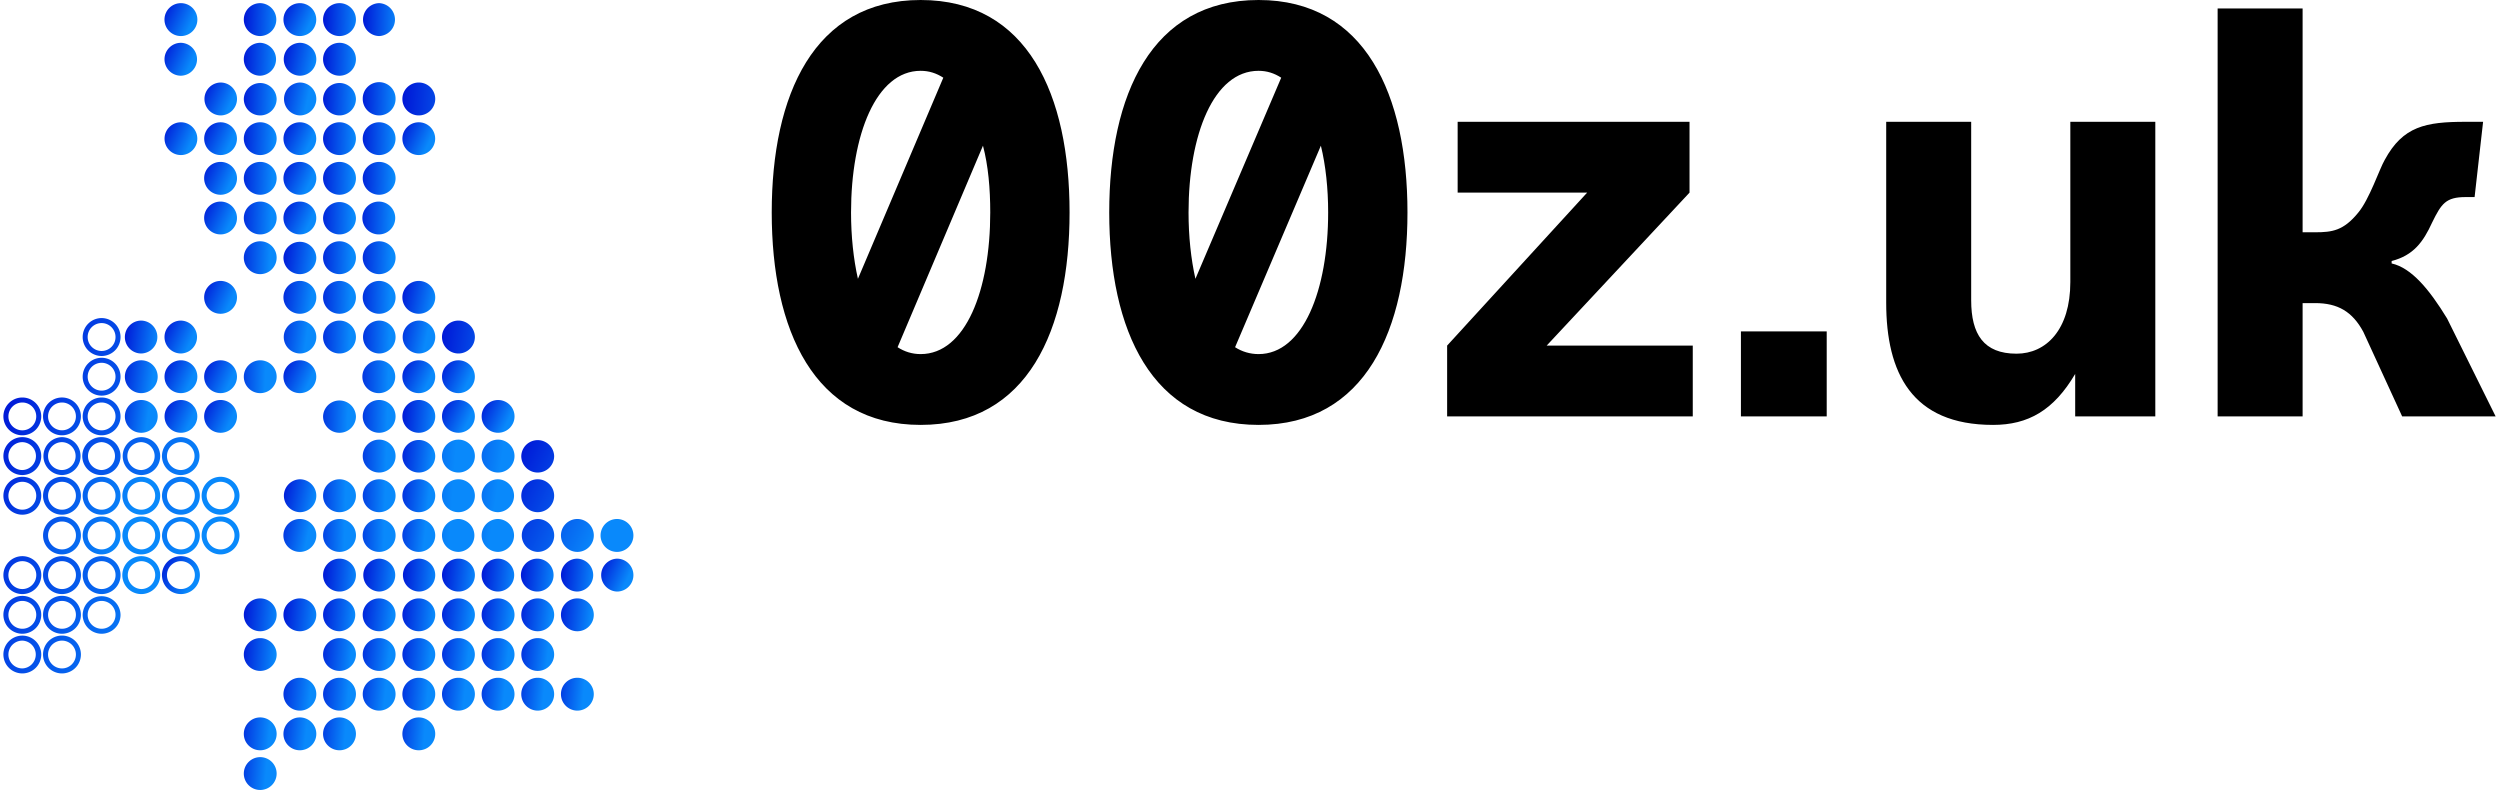
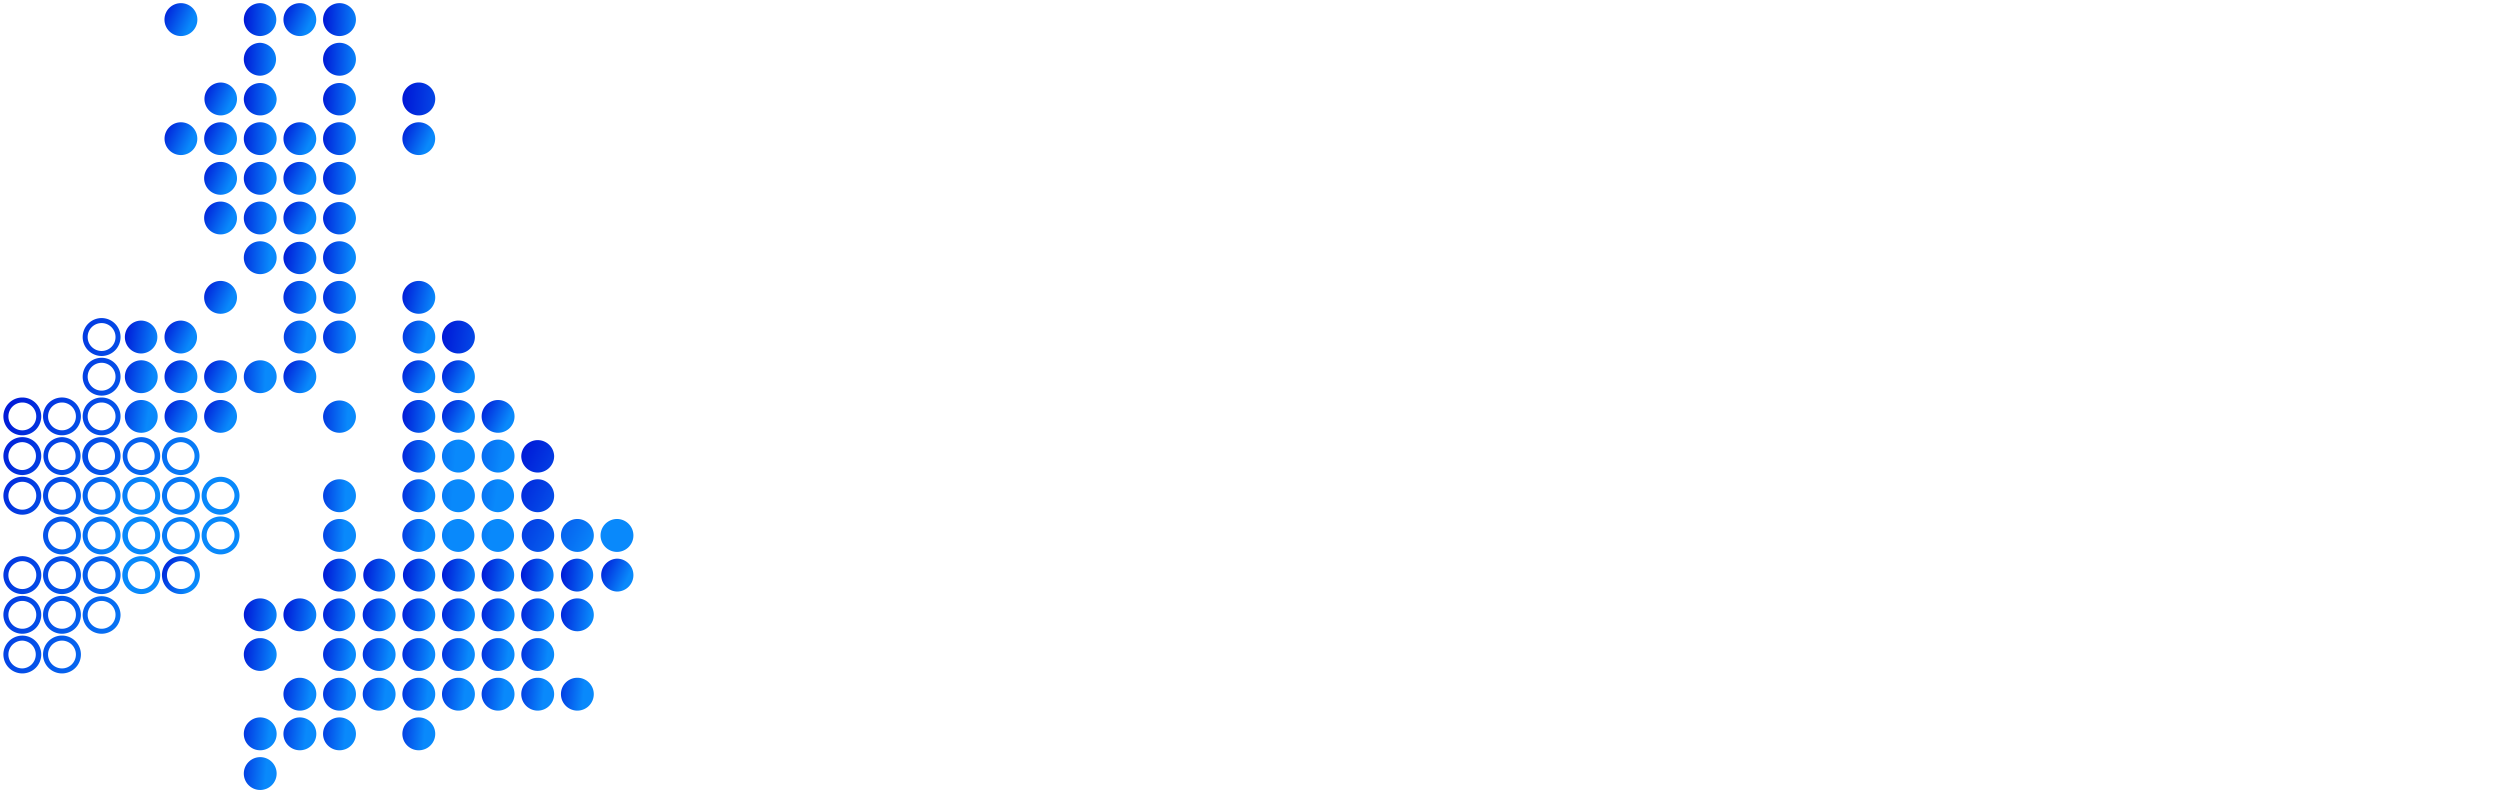
<svg xmlns="http://www.w3.org/2000/svg" data-v-423bf9ae="" viewBox="0 0 353 112" class="iconLeftSlogan">
  <g data-v-423bf9ae="" id="fa21285b-bcb3-4333-802d-8407a2a64aba" fill="#000000" transform="matrix(5.714,0,0,5.714,106.168,-1.2)">
-     <path d="M0.49 5.46C0.49 8.36 1.53 10.71 4.17 10.71C6.82 10.71 7.85 8.36 7.85 5.46C7.85 2.56 6.82 0.21 4.17 0.21C1.53 0.21 0.49 2.56 0.49 5.46ZM5.89 5.46C5.89 7.38 5.28 8.96 4.17 8.96C3.96 8.96 3.77 8.90 3.60 8.79L5.71 3.81C5.84 4.30 5.89 4.87 5.89 5.46ZM2.45 5.46C2.45 3.54 3.07 1.96 4.17 1.96C4.38 1.96 4.56 2.02 4.73 2.13L2.62 7.10C2.51 6.61 2.45 6.05 2.45 5.46ZM8.83 5.46C8.83 8.36 9.87 10.71 12.52 10.71C15.16 10.71 16.20 8.36 16.20 5.46C16.20 2.56 15.16 0.21 12.52 0.21C9.87 0.21 8.83 2.56 8.83 5.46ZM14.24 5.46C14.24 7.38 13.62 8.96 12.52 8.96C12.31 8.96 12.11 8.90 11.94 8.79L14.06 3.81C14.18 4.30 14.24 4.87 14.24 5.46ZM10.79 5.46C10.79 3.54 11.41 1.96 12.52 1.96C12.73 1.96 12.91 2.02 13.08 2.13L10.96 7.10C10.85 6.61 10.79 6.05 10.79 5.46ZM23.25 10.50L23.25 8.75L19.64 8.75L23.17 4.97L23.17 3.22L17.44 3.22L17.44 4.97L20.64 4.97L17.18 8.75L17.18 10.50ZM26.56 10.50L26.56 8.40L24.44 8.40L24.44 10.50ZM32.58 3.22L32.58 7.18C32.58 8.36 31.98 8.95 31.25 8.95C30.44 8.95 30.13 8.47 30.13 7.63L30.13 3.22L28.03 3.22L28.03 7.69C28.03 9.42 28.66 10.71 30.67 10.71C31.54 10.71 32.17 10.35 32.70 9.45L32.70 10.50L34.68 10.50L34.68 3.22ZM36.22 10.50L38.32 10.50L38.32 7.70L38.63 7.70C39.19 7.70 39.55 7.91 39.82 8.41L40.78 10.50L43.09 10.50L41.89 8.08C41.45 7.36 41.01 6.83 40.52 6.72L40.52 6.66C41.06 6.52 41.30 6.19 41.52 5.71C41.75 5.24 41.86 5.08 42.35 5.08L42.57 5.08L42.78 3.22L42.35 3.22C41.36 3.22 40.80 3.33 40.35 4.16C40.22 4.38 39.97 5.14 39.69 5.47C39.33 5.91 39.05 5.95 38.63 5.95L38.32 5.95L38.32 0.42L36.22 0.42Z" />
-   </g>
+     </g>
  <defs data-v-423bf9ae="">
    <linearGradient data-v-423bf9ae="" gradientTransform="rotate(25)" id="3eddf787-b7b9-4e14-bbee-daa3b3b1ffa8" x1="0%" y1="0%" x2="100%" y2="0%">
      <stop data-v-423bf9ae="" offset="0%" style="stop-color: rgb(0, 21, 214); stop-opacity: 1;" />
      <stop data-v-423bf9ae="" offset="100%" style="stop-color: rgb(9, 137, 251); stop-opacity: 1;" />
    </linearGradient>
  </defs>
  <g data-v-423bf9ae="" id="5ddc4a16-0ebd-46b2-b7b1-85e813ced2e0" transform="matrix(1.111,0,0,1.111,-10.591,0.444)" stroke="none" fill="url(#3eddf787-b7b9-4e14-bbee-daa3b3b1ffa8)">
    <path d="M87.952 69.744a2.092 2.092 0 0 1 0-4.184 2.09 2.09 0 0 1 2.083 2.086 2.09 2.09 0 0 1-2.083 2.098zM82.911 69.744a2.09 2.09 0 0 1-2.085-2.098c0-1.146.931-2.086 2.085-2.086a2.091 2.091 0 0 1 0 4.184zM77.875 59.658a2.09 2.09 0 0 1-2.092-2.096 2.09 2.09 0 0 1 4.178 0 2.089 2.089 0 0 1-2.086 2.096zM77.875 64.697c-1.156 0-2.092-.934-2.092-2.088s.936-2.096 2.092-2.096c1.15 0 2.086.94 2.086 2.096a2.087 2.087 0 0 1-2.086 2.088zM77.875 69.744a2.093 2.093 0 0 1 0-4.184 2.091 2.091 0 0 1 0 4.184z" />
    <ellipse cx="72.836" cy="52.521" rx="2.092" ry="2.083" />
    <path d="M72.836 59.658a2.092 2.092 0 0 1 0-4.184c1.152 0 2.087.936 2.087 2.088a2.088 2.088 0 0 1-2.087 2.096zM72.836 64.697c-1.154 0-2.092-.934-2.092-2.088s.938-2.096 2.092-2.096a2.093 2.093 0 0 1 0 4.184zM72.836 69.744a2.096 2.096 0 0 1-2.092-2.098c0-1.146.938-2.086 2.092-2.086a2.093 2.093 0 0 1 0 4.184zM67.797 44.527a2.09 2.09 0 0 1-2.09-2.087c0-1.156.938-2.096 2.09-2.096 1.153 0 2.09.94 2.09 2.096a2.09 2.09 0 0 1-2.09 2.087z" />
    <circle cx="67.797" cy="47.478" r="2.088" />
    <ellipse cx="67.797" cy="52.521" rx="2.09" ry="2.083" />
    <path d="M67.797 59.658a2.092 2.092 0 0 1 0-4.184 2.09 2.09 0 0 1 2.09 2.088 2.09 2.09 0 0 1-2.09 2.096zM67.797 64.697c-1.152 0-2.09-.934-2.09-2.088s.938-2.096 2.09-2.096c1.153 0 2.09.94 2.09 2.096a2.089 2.089 0 0 1-2.09 2.088zM67.797 69.744a2.095 2.095 0 0 1-2.09-2.098c0-1.146.938-2.086 2.09-2.086a2.093 2.093 0 0 1 0 4.184zM62.757 14.271a2.093 2.093 0 0 1-2.084-2.096 2.087 2.087 0 1 1 4.175 0 2.098 2.098 0 0 1-2.091 2.096z" />
    <circle cx="62.757" cy="17.224" r="2.084" />
    <path d="M62.757 39.479a2.081 2.081 0 0 1-2.084-2.085 2.09 2.09 0 0 1 2.084-2.09c1.152 0 2.091.937 2.091 2.09a2.086 2.086 0 0 1-2.091 2.085zM62.757 44.527a2.092 2.092 0 0 1 0-4.183 2.09 2.09 0 1 1 0 4.183z" />
    <circle cx="62.757" cy="47.478" r="2.088" />
    <path d="M62.757 54.604a2.08 2.08 0 0 1-2.084-2.08 2.086 2.086 0 0 1 4.175 0c0 1.153-.939 2.08-2.091 2.08zM62.757 59.658a2.088 2.088 0 0 1-2.084-2.096 2.088 2.088 0 0 1 4.175 0 2.092 2.092 0 0 1-2.091 2.096zM62.757 64.697c-1.149 0-2.084-.934-2.084-2.088s.935-2.096 2.084-2.096c1.152 0 2.091.94 2.091 2.096a2.09 2.09 0 0 1-2.091 2.088zM62.757 69.744a2.092 2.092 0 0 1 0-4.184c1.152 0 2.091.94 2.091 2.086a2.096 2.096 0 0 1-2.091 2.098z" />
    <g>
-       <path d="M57.718 4.183a2.092 2.092 0 0 1 0-4.183 2.093 2.093 0 0 1 0 4.183zM57.718 14.271a2.093 2.093 0 0 1-2.084-2.096 2.087 2.087 0 1 1 4.173 0 2.095 2.095 0 0 1-2.089 2.096zM57.718 19.308a2.087 2.087 0 0 1-2.084-2.087c0-1.153.935-2.082 2.084-2.082a2.083 2.083 0 1 1 0 4.169zM57.718 24.355a2.093 2.093 0 0 1-2.084-2.095 2.08 2.08 0 0 1 2.084-2.081c1.154 0 2.089.926 2.089 2.081a2.094 2.094 0 0 1-2.089 2.095zM57.718 29.394a2.087 2.087 0 1 1 .005-4.173 2.087 2.087 0 0 1-.005 4.173zM57.718 34.442a2.093 2.093 0 0 1-2.084-2.098c0-1.146.935-2.079 2.084-2.079 1.154 0 2.089.934 2.089 2.079a2.094 2.094 0 0 1-2.089 2.098zM57.718 39.479a2.081 2.081 0 0 1-2.084-2.085 2.09 2.09 0 0 1 2.084-2.09 2.09 2.09 0 0 1 2.089 2.09 2.083 2.083 0 0 1-2.089 2.085zM57.718 44.527a2.092 2.092 0 0 1 0-4.183c1.154 0 2.089.94 2.089 2.096a2.088 2.088 0 0 1-2.089 2.087zM57.718 49.566a2.087 2.087 0 1 1 .005-4.173 2.087 2.087 0 0 1-.005 4.173zM57.718 54.604a2.08 2.08 0 0 1-2.084-2.08 2.086 2.086 0 0 1 4.173 0c0 1.153-.935 2.08-2.089 2.08zM57.718 59.658a2.088 2.088 0 0 1-2.084-2.096c0-1.152.935-2.088 2.084-2.088a2.09 2.09 0 0 1 2.089 2.088 2.089 2.089 0 0 1-2.089 2.096zM57.718 64.697c-1.149 0-2.084-.934-2.084-2.088s.935-2.096 2.084-2.096c1.154 0 2.089.94 2.089 2.096a2.087 2.087 0 0 1-2.089 2.088zM57.718 69.744a2.092 2.092 0 0 1 0-4.184 2.091 2.091 0 0 1 0 4.184z" />
-     </g>
+       </g>
    <g>
      <path d="M52.684 4.183a2.09 2.09 0 1 1 0-4.183c1.149 0 2.086.934 2.086 2.09a2.093 2.093 0 0 1-2.086 2.093zM52.684 9.224a2.09 2.09 0 1 1 0-4.183c1.149 0 2.086.941 2.086 2.093 0 1.156-.937 2.09-2.086 2.09zM52.684 14.271a2.097 2.097 0 0 1-2.092-2.096 2.09 2.09 0 0 1 4.178 0 2.095 2.095 0 0 1-2.086 2.096zM52.684 19.308a2.09 2.09 0 0 1-2.092-2.087c0-1.153.938-2.082 2.092-2.082a2.084 2.084 0 1 1 0 4.169zM52.684 24.355a2.096 2.096 0 0 1-2.092-2.095c0-1.155.938-2.081 2.092-2.081 1.149 0 2.086.926 2.086 2.081a2.094 2.094 0 0 1-2.086 2.095zM52.684 29.394a2.09 2.09 0 0 1-2.092-2.088 2.09 2.09 0 0 1 4.178 0 2.088 2.088 0 0 1-2.086 2.088zM52.684 34.442a2.097 2.097 0 0 1-2.092-2.098c0-1.146.938-2.079 2.092-2.079 1.149 0 2.086.934 2.086 2.079a2.095 2.095 0 0 1-2.086 2.098zM52.684 39.479a2.085 2.085 0 0 1-2.092-2.085c0-1.153.938-2.09 2.092-2.09a2.09 2.09 0 0 1 2.086 2.09 2.083 2.083 0 0 1-2.086 2.085zM52.684 44.527a2.09 2.09 0 0 1-2.092-2.087c0-1.156.938-2.096 2.092-2.096 1.149 0 2.086.94 2.086 2.096a2.088 2.088 0 0 1-2.086 2.087zM52.684 54.604a2.084 2.084 0 0 1-2.092-2.08 2.09 2.09 0 0 1 4.178 0c0 1.153-.937 2.08-2.086 2.08zM52.684 64.697c-1.154 0-2.092-.934-2.092-2.088s.938-2.096 2.092-2.096c1.149 0 2.086.94 2.086 2.096a2.088 2.088 0 0 1-2.086 2.088zM52.684 69.744a2.096 2.096 0 0 1-2.092-2.098c0-1.146.938-2.086 2.092-2.086a2.092 2.092 0 0 1 0 4.184z" />
    </g>
    <g>
      <ellipse cx="47.642" cy="2.092" rx="2.085" ry="2.092" />
-       <path d="M47.642 9.224a2.092 2.092 0 0 1 0-4.183c1.152 0 2.092.941 2.092 2.093 0 1.156-.94 2.09-2.092 2.09zM47.642 14.271a2.093 2.093 0 0 1 0-4.183c1.152 0 2.092.934 2.092 2.087 0 1.154-.94 2.096-2.092 2.096z" />
      <circle cx="47.642" cy="17.224" r="2.084" />
      <path d="M47.642 24.355a2.092 2.092 0 0 1-2.085-2.095 2.08 2.08 0 0 1 2.085-2.081c1.152 0 2.092.926 2.092 2.081 0 1.154-.94 2.095-2.092 2.095z" />
      <circle cx="47.642" cy="27.306" r="2.088" />
      <path d="M47.642 34.442a2.093 2.093 0 0 1-2.085-2.098 2.09 2.09 0 0 1 4.177 0c0 1.157-.94 2.098-2.092 2.098zM47.642 39.479a2.089 2.089 0 1 1 2.092-2.085c0 1.158-.94 2.085-2.092 2.085zM47.642 44.527a2.092 2.092 0 0 1 0-4.183 2.091 2.091 0 1 1 0 4.183z" />
      <circle cx="47.642" cy="47.478" r="2.088" />
-       <path d="M47.642 64.697a2.093 2.093 0 0 1 0-4.184 2.091 2.091 0 1 1 0 4.184zM47.642 69.744a2.092 2.092 0 0 1 0-4.184c1.152 0 2.092.94 2.092 2.086 0 1.159-.94 2.098-2.092 2.098z" />
    </g>
    <g>
      <path d="M87.952 74.784a2.093 2.093 0 0 1 0-4.183 2.09 2.09 0 0 1 2.083 2.092 2.087 2.087 0 0 1-2.083 2.091z" />
    </g>
    <g>
      <path d="M82.911 74.784a2.087 2.087 0 0 1-2.085-2.091 2.09 2.09 0 0 1 2.085-2.092 2.093 2.093 0 0 1 0 4.183zM82.911 79.828a2.086 2.086 0 0 1-2.085-2.094 2.08 2.08 0 0 1 2.085-2.082 2.088 2.088 0 0 1 0 4.176zM82.911 89.916a2.091 2.091 0 0 1-2.085-2.098c0-1.152.931-2.078 2.085-2.078a2.08 2.08 0 0 1 2.087 2.078 2.094 2.094 0 0 1-2.087 2.098z" />
    </g>
    <g>
      <path d="M77.875 74.784a2.092 2.092 0 1 1 0-4.183 2.093 2.093 0 0 1 0 4.183zM77.875 79.828a2.09 2.09 0 0 1-2.092-2.094c0-1.152.936-2.082 2.092-2.082a2.088 2.088 0 0 1 0 4.176zM77.875 84.869a2.084 2.084 0 1 1 0-4.17c1.15 0 2.086.928 2.086 2.083a2.087 2.087 0 0 1-2.086 2.087zM77.875 89.916a2.096 2.096 0 0 1-2.092-2.098c0-1.152.936-2.078 2.092-2.078a2.08 2.08 0 0 1 2.086 2.078 2.094 2.094 0 0 1-2.086 2.098z" />
    </g>
    <g>
      <path d="M72.836 74.784a2.093 2.093 0 0 1-2.092-2.091c0-1.15.938-2.092 2.092-2.092a2.092 2.092 0 0 1 0 4.183zM72.836 79.828a2.092 2.092 0 0 1-2.092-2.094c0-1.152.938-2.082 2.092-2.082a2.088 2.088 0 0 1 0 4.176zM72.836 84.869a2.09 2.09 0 0 1-2.092-2.087c0-1.155.938-2.083 2.092-2.083 1.152 0 2.087.928 2.087 2.083a2.087 2.087 0 0 1-2.087 2.087zM72.836 89.916a2.097 2.097 0 0 1-2.092-2.098c0-1.152.938-2.078 2.092-2.078a2.08 2.08 0 0 1 2.087 2.078 2.094 2.094 0 0 1-2.087 2.098z" />
    </g>
    <g>
      <path d="M67.797 74.784a2.092 2.092 0 0 1-2.09-2.091c0-1.15.938-2.092 2.09-2.092a2.091 2.091 0 1 1 0 4.183zM67.797 79.828a2.091 2.091 0 0 1-2.09-2.094c0-1.152.938-2.082 2.09-2.082 1.153 0 2.09.93 2.09 2.082a2.09 2.09 0 0 1-2.09 2.094zM67.797 84.869a2.085 2.085 0 0 1 0-4.17 2.084 2.084 0 1 1 0 4.17zM67.797 89.916a2.097 2.097 0 0 1-2.09-2.098c0-1.152.938-2.078 2.09-2.078 1.153 0 2.09.926 2.09 2.078a2.096 2.096 0 0 1-2.09 2.098z" />
    </g>
    <g>
      <path d="M62.757 74.784a2.093 2.093 0 0 1 0-4.183c1.152 0 2.091.94 2.091 2.092a2.093 2.093 0 0 1-2.091 2.091zM62.757 79.828a2.088 2.088 0 1 1 .008-4.176 2.088 2.088 0 0 1-.008 4.176zM62.757 84.869a2.087 2.087 0 0 1-2.084-2.087c0-1.155.935-2.083 2.084-2.083 1.152 0 2.091.928 2.091 2.083a2.09 2.09 0 0 1-2.091 2.087zM62.757 89.916a2.093 2.093 0 0 1-2.084-2.098 2.08 2.08 0 0 1 2.084-2.078c1.152 0 2.091.926 2.091 2.078a2.097 2.097 0 0 1-2.091 2.098zM62.757 94.955c-1.149 0-2.084-.928-2.084-2.081s.935-2.095 2.084-2.095c1.152 0 2.091.94 2.091 2.095a2.085 2.085 0 0 1-2.091 2.081z" />
    </g>
    <g>
      <path d="M57.718 74.784a2.093 2.093 0 0 1 0-4.183 2.092 2.092 0 0 1 0 4.183zM57.718 79.828a2.088 2.088 0 0 1 0-4.176 2.088 2.088 0 0 1 0 4.176zM57.718 84.869a2.087 2.087 0 0 1-2.084-2.087c0-1.155.935-2.083 2.084-2.083 1.154 0 2.089.928 2.089 2.083a2.087 2.087 0 0 1-2.089 2.087zM57.718 89.916a2.093 2.093 0 0 1-2.084-2.098 2.08 2.08 0 0 1 2.084-2.078 2.08 2.08 0 0 1 2.089 2.078 2.094 2.094 0 0 1-2.089 2.098z" />
    </g>
    <g>
      <path d="M52.684 74.784a2.093 2.093 0 0 1-2.092-2.091c0-1.15.938-2.092 2.092-2.092 1.149 0 2.086.94 2.086 2.092a2.09 2.09 0 0 1-2.086 2.091zM52.684 79.828a2.092 2.092 0 0 1-2.092-2.094c0-1.152.938-2.082 2.092-2.082a2.09 2.09 0 0 1 0 4.176zM52.684 84.869a2.09 2.09 0 0 1-2.092-2.087c0-1.155.938-2.083 2.092-2.083 1.149 0 2.086.928 2.086 2.083a2.088 2.088 0 0 1-2.086 2.087zM52.684 89.916a2.097 2.097 0 0 1-2.092-2.098c0-1.152.938-2.078 2.092-2.078 1.149 0 2.086.926 2.086 2.078a2.095 2.095 0 0 1-2.086 2.098zM52.684 94.955c-1.154 0-2.092-.928-2.092-2.081s.938-2.095 2.092-2.095c1.149 0 2.086.94 2.086 2.095a2.083 2.083 0 0 1-2.086 2.081z" />
    </g>
    <g>
      <path d="M47.642 79.828a2.088 2.088 0 0 1-2.085-2.094c0-1.152.934-2.082 2.085-2.082a2.088 2.088 0 1 1 0 4.176zM47.642 89.916a2.093 2.093 0 0 1-2.085-2.098 2.08 2.08 0 0 1 2.085-2.078c1.152 0 2.092.926 2.092 2.078 0 1.157-.94 2.098-2.092 2.098zM47.642 94.955c-1.151 0-2.085-.928-2.085-2.081s.934-2.095 2.085-2.095c1.152 0 2.092.94 2.092 2.095 0 1.153-.94 2.081-2.092 2.081z" />
    </g>
    <g>
      <path d="M42.603 4.183A2.088 2.088 0 0 1 40.52 2.09c0-1.156.93-2.09 2.083-2.09a2.092 2.092 0 0 1 0 4.183zM42.603 9.224a2.084 2.084 0 0 1-2.083-2.09 2.09 2.09 0 0 1 2.083-2.093 2.093 2.093 0 0 1 0 4.183zM42.603 14.271a2.09 2.09 0 0 1-2.083-2.096 2.087 2.087 0 0 1 4.172 0 2.094 2.094 0 0 1-2.089 2.096zM42.603 19.308a2.083 2.083 0 0 1-2.083-2.087 2.08 2.08 0 0 1 2.083-2.082c1.155 0 2.089.929 2.089 2.082a2.087 2.087 0 0 1-2.089 2.087zM42.603 24.355a2.09 2.09 0 0 1-2.083-2.095c0-1.155.931-2.081 2.083-2.081a2.08 2.08 0 0 1 2.089 2.081 2.093 2.093 0 0 1-2.089 2.095zM42.603 29.394a2.083 2.083 0 0 1-2.083-2.088 2.087 2.087 0 1 1 2.083 2.088zM42.603 34.442a2.09 2.09 0 0 1-2.083-2.098c0-1.146.931-2.079 2.083-2.079 1.155 0 2.089.934 2.089 2.079a2.094 2.094 0 0 1-2.089 2.098zM42.603 49.566a2.083 2.083 0 0 1-2.083-2.088 2.087 2.087 0 1 1 2.083 2.088z" />
    </g>
    <g>
      <path d="M37.564 14.271a2.092 2.092 0 0 1 0-4.183c1.155 0 2.089.934 2.089 2.087a2.094 2.094 0 0 1-2.089 2.096z" />
      <circle cx="37.564" cy="17.224" r="2.084" />
      <path d="M37.564 24.355a2.092 2.092 0 0 1-2.086-2.095 2.08 2.08 0 0 1 2.086-2.081 2.08 2.08 0 0 1 2.089 2.081 2.093 2.093 0 0 1-2.089 2.095z" />
      <circle cx="37.564" cy="27.306" r="2.088" />
      <path d="M37.564 39.479a2.08 2.08 0 0 1-2.086-2.085c0-1.153.934-2.09 2.086-2.09a2.09 2.09 0 0 1 2.089 2.09 2.082 2.082 0 0 1-2.089 2.085z" />
      <circle cx="37.564" cy="47.478" r="2.088" />
      <path d="M37.564 54.604a2.08 2.08 0 0 1-2.086-2.08 2.087 2.087 0 1 1 4.175 0c0 1.153-.934 2.08-2.089 2.08z" />
    </g>
    <g>
      <circle cx="32.527" cy="2.092" r="2.092" />
-       <path d="M32.527 9.224a2.09 2.09 0 0 1-2.087-2.09c0-1.152.937-2.093 2.087-2.093a2.092 2.092 0 0 1 0 4.183z" />
      <circle cx="32.527" cy="17.224" r="2.084" />
      <path d="M32.527 44.527a2.088 2.088 0 0 1-2.087-2.087c0-1.156.937-2.096 2.087-2.096a2.092 2.092 0 0 1 0 4.183z" />
      <circle cx="32.527" cy="47.478" r="2.088" />
      <circle cx="32.527" cy="52.521" r="2.083" />
    </g>
    <g>
      <path d="M27.486 44.527a2.082 2.082 0 0 1-2.083-2.087c0-1.156.929-2.096 2.083-2.096a2.092 2.092 0 0 1 0 4.183zM27.486 49.566a2.083 2.083 0 0 1-2.083-2.088c0-1.153.929-2.087 2.083-2.087a2.087 2.087 0 1 1 0 4.175zM27.486 54.604a2.077 2.077 0 0 1-2.083-2.08c0-1.152.929-2.086 2.083-2.086 1.153 0 2.087.934 2.087 2.086a2.08 2.08 0 0 1-2.087 2.08z" />
    </g>
    <g>
      <path d="M42.603 79.828a2.085 2.085 0 0 1-2.083-2.094 2.08 2.08 0 0 1 2.083-2.082 2.088 2.088 0 1 1 0 4.176zM42.603 84.869a2.083 2.083 0 0 1-2.083-2.087 2.08 2.08 0 0 1 2.083-2.083c1.155 0 2.089.928 2.089 2.083a2.086 2.086 0 0 1-2.089 2.087zM42.603 94.955c-1.153 0-2.083-.928-2.083-2.081s.931-2.095 2.083-2.095c1.155 0 2.089.94 2.089 2.095a2.082 2.082 0 0 1-2.089 2.081zM42.603 100a2.083 2.083 0 0 1-2.083-2.087 2.085 2.085 0 1 1 4.172 0A2.087 2.087 0 0 1 42.603 100z" />
    </g>
    <g>
      <path d="M27.486 65.016a2.407 2.407 0 0 1-2.402-2.404 2.412 2.412 0 0 1 2.402-2.416 2.413 2.413 0 0 1 2.406 2.416 2.409 2.409 0 0 1-2.406 2.404zm0-4.183c-.972 0-1.765.798-1.765 1.776 0 .977.792 1.769 1.765 1.769a1.77 1.77 0 0 0 1.768-1.769c0-.978-.794-1.776-1.768-1.776zM27.486 70.063a2.41 2.41 0 0 1-2.402-2.414 2.406 2.406 0 0 1 2.402-2.404 2.407 2.407 0 0 1 2.406 2.404 2.413 2.413 0 0 1-2.406 2.414zm0-4.183a1.775 1.775 0 0 0 0 3.547c.975 0 1.768-.799 1.768-1.778 0-.975-.794-1.769-1.768-1.769zM22.447 65.016a2.41 2.41 0 0 1 0-4.82 2.413 2.413 0 0 1 2.406 2.416 2.409 2.409 0 0 1-2.406 2.404zm0-4.183a1.771 1.771 0 1 0 0 3.545 1.77 1.77 0 0 0 1.768-1.769c0-.978-.794-1.776-1.768-1.776zM22.447 70.063a2.408 2.408 0 1 1 0-4.818 2.407 2.407 0 0 1 2.406 2.404 2.413 2.413 0 0 1-2.406 2.414zm0-4.183a1.773 1.773 0 0 0 0 3.547c.975 0 1.768-.799 1.768-1.778 0-.975-.794-1.769-1.768-1.769zM17.413 54.924a2.406 2.406 0 0 1-2.411-2.398 2.407 2.407 0 1 1 4.815 0 2.403 2.403 0 0 1-2.404 2.398zm0-4.168a1.77 1.77 0 0 0-1.772 1.768c0 .974.793 1.764 1.772 1.764.973 0 1.768-.79 1.768-1.764 0-.975-.796-1.768-1.768-1.768zM17.413 59.977a2.41 2.41 0 0 1 0-4.819 2.41 2.41 0 0 1 0 4.819zm0-4.183a1.772 1.772 0 1 0 0 3.545 1.773 1.773 0 0 0 0-3.545zM17.413 65.016a2.41 2.41 0 1 1 0-4.82 2.411 2.411 0 0 1 2.404 2.416 2.407 2.407 0 0 1-2.404 2.404zm0-4.183c-.979 0-1.772.798-1.772 1.776a1.77 1.77 0 0 0 3.54 0c0-.978-.796-1.776-1.768-1.776zM17.413 70.063a2.409 2.409 0 1 1 0-4.818 2.405 2.405 0 0 1 2.404 2.404 2.412 2.412 0 0 1-2.404 2.414zm0-4.183c-.979 0-1.772.794-1.772 1.769 0 .979.793 1.778 1.772 1.778a1.773 1.773 0 1 0 0-3.547zM12.372 54.924a2.407 2.407 0 0 1-2.408-2.398c0-1.326 1.082-2.406 2.408-2.406s2.403 1.08 2.403 2.406a2.403 2.403 0 0 1-2.403 2.398zm0-4.168a1.77 1.77 0 0 0-1.77 1.768 1.768 1.768 0 0 0 3.536 0c0-.975-.792-1.768-1.766-1.768zM12.372 59.977a2.414 2.414 0 0 1-2.408-2.412c0-1.328 1.082-2.407 2.408-2.407s2.403 1.079 2.403 2.407a2.41 2.41 0 0 1-2.403 2.412zm0-4.183a1.772 1.772 0 0 0 0 3.545 1.773 1.773 0 0 0 0-3.545zM12.372 65.016a2.41 2.41 0 0 1-2.408-2.404c0-1.332 1.082-2.416 2.408-2.416s2.403 1.084 2.403 2.416a2.407 2.407 0 0 1-2.403 2.404zm0-4.183c-.976 0-1.77.798-1.77 1.776a1.768 1.768 0 0 0 3.536 0c0-.978-.792-1.776-1.766-1.776zM27.486 75.104a2.41 2.41 0 0 1 0-4.82 2.41 2.41 0 0 1 0 4.82zm0-4.184a1.773 1.773 0 0 0 0 3.544 1.771 1.771 0 0 0 0-3.544z" />
      <path d="M22.447 75.104a2.412 2.412 0 0 1-2.407-2.408c0-1.33 1.08-2.412 2.407-2.412a2.41 2.41 0 0 1 0 4.82zm0-4.184a1.772 1.772 0 0 0 0 3.544 1.771 1.771 0 0 0 0-3.544zM22.447 80.146a2.412 2.412 0 0 1-2.407-2.412 2.407 2.407 0 0 1 4.813 0 2.412 2.412 0 0 1-2.406 2.412zm0-4.173a1.77 1.77 0 0 0-1.771 1.764c0 .979.795 1.774 1.771 1.774a1.768 1.768 0 1 0 0-3.538zM17.413 75.104a2.412 2.412 0 0 1-2.411-2.408c0-1.33 1.08-2.412 2.411-2.412a2.41 2.41 0 1 1 0 4.82zm0-4.184a1.771 1.771 0 1 0 0 3.544 1.772 1.772 0 0 0 0-3.544zM17.413 80.146a2.413 2.413 0 0 1-2.411-2.412 2.407 2.407 0 0 1 4.815 0 2.41 2.41 0 0 1-2.404 2.412zm0-4.173a1.769 1.769 0 1 0 0 3.538c.973 0 1.768-.797 1.768-1.774a1.77 1.77 0 0 0-1.768-1.764zM17.413 85.188a2.41 2.41 0 0 1-2.411-2.404 2.407 2.407 0 0 1 4.815 0 2.407 2.407 0 0 1-2.404 2.404zm0-4.168c-.979 0-1.772.791-1.772 1.764 0 .974.793 1.768 1.772 1.768.973 0 1.768-.794 1.768-1.768a1.77 1.77 0 0 0-1.768-1.764zM12.372 75.104a2.413 2.413 0 0 1-2.408-2.408c0-1.33 1.082-2.412 2.408-2.412a2.41 2.41 0 0 1 0 4.82zm0-4.184a1.772 1.772 0 1 0 0 3.544 1.772 1.772 0 0 0 0-3.544zM12.372 80.146a2.414 2.414 0 0 1-2.408-2.412c0-1.323 1.082-2.4 2.408-2.4s2.403 1.077 2.403 2.4a2.41 2.41 0 0 1-2.403 2.412zm0-4.173a1.769 1.769 0 1 0-.002 3.538 1.769 1.769 0 0 0 .002-3.538zM12.372 85.188a2.41 2.41 0 0 1-2.408-2.404c0-1.323 1.082-2.4 2.408-2.4s2.403 1.077 2.403 2.4a2.407 2.407 0 0 1-2.403 2.404zm0-4.168c-.976 0-1.77.791-1.77 1.764 0 .974.794 1.768 1.77 1.768a1.767 1.767 0 0 0 0-3.532zM37.564 65.016a2.409 2.409 0 0 1-2.406-2.404 2.414 2.414 0 0 1 2.406-2.416 2.416 2.416 0 0 1 2.408 2.416 2.41 2.41 0 0 1-2.408 2.404zm0-4.183c-.974 0-1.768.798-1.768 1.776a1.77 1.77 0 0 0 3.538 0 1.776 1.776 0 0 0-1.77-1.776zM37.564 70.063a2.412 2.412 0 0 1-2.406-2.414 2.407 2.407 0 0 1 4.814 0 2.416 2.416 0 0 1-2.408 2.414zm0-4.183c-.974 0-1.768.794-1.768 1.769 0 .979.793 1.778 1.768 1.778a1.772 1.772 0 1 0 0-3.547zM32.527 59.977a2.409 2.409 0 1 1 0-4.819 2.41 2.41 0 0 1 0 4.819zm0-4.183a1.772 1.772 0 0 0 0 3.545 1.773 1.773 0 0 0 0-3.545zM32.527 65.016a2.408 2.408 0 0 1-2.406-2.404 2.414 2.414 0 0 1 2.406-2.416 2.412 2.412 0 0 1 2.404 2.416 2.407 2.407 0 0 1-2.404 2.404zm0-4.183c-.974 0-1.768.798-1.768 1.776a1.77 1.77 0 0 0 1.768 1.769 1.77 1.77 0 0 0 1.768-1.769 1.777 1.777 0 0 0-1.768-1.776zM32.527 70.063a2.411 2.411 0 0 1-2.406-2.414 2.406 2.406 0 0 1 4.81 0 2.412 2.412 0 0 1-2.404 2.414zm0-4.183c-.974 0-1.768.794-1.768 1.769 0 .979.794 1.778 1.768 1.778a1.773 1.773 0 1 0 0-3.547zM27.486 59.977a2.41 2.41 0 0 1 0-4.819 2.408 2.408 0 0 1 2.406 2.407 2.412 2.412 0 0 1-2.406 2.412zm0-4.183a1.77 1.77 0 0 0-1.765 1.771c0 .979.792 1.774 1.765 1.774a1.774 1.774 0 0 0 0-3.545zM22.447 44.844a2.409 2.409 0 0 1-2.407-2.404 2.415 2.415 0 0 1 2.407-2.416 2.412 2.412 0 0 1 2.406 2.416 2.407 2.407 0 0 1-2.406 2.404zm0-4.183a1.772 1.772 0 1 0 0 3.547 1.77 1.77 0 0 0 1.768-1.768c0-.981-.794-1.779-1.768-1.779zM22.447 49.885a2.411 2.411 0 0 1-2.407-2.407 2.41 2.41 0 0 1 2.407-2.406 2.408 2.408 0 0 1 2.406 2.406 2.41 2.41 0 0 1-2.406 2.407zm0-4.176c-.976 0-1.771.792-1.771 1.768s.795 1.769 1.771 1.769c.975 0 1.768-.793 1.768-1.769s-.794-1.768-1.768-1.768zM22.447 54.924a2.406 2.406 0 0 1-2.407-2.398 2.41 2.41 0 0 1 2.407-2.406 2.408 2.408 0 0 1 2.406 2.406 2.405 2.405 0 0 1-2.406 2.398zm0-4.168c-.976 0-1.771.792-1.771 1.768a1.769 1.769 0 0 0 3.539 0 1.77 1.77 0 0 0-1.768-1.768zM22.447 59.977a2.41 2.41 0 1 1 0-4.819 2.408 2.408 0 0 1 2.406 2.407 2.412 2.412 0 0 1-2.406 2.412zm0-4.183a1.773 1.773 0 0 0 0 3.545 1.774 1.774 0 0 0 0-3.545z" />
      <g>
        <path d="M32.527 75.104a2.41 2.41 0 0 1 0-4.82 2.41 2.41 0 0 1 0 4.82zm0-4.184a1.771 1.771 0 1 0 0 3.544 1.772 1.772 0 0 0 0-3.544z" />
      </g>
    </g>
  </g>
  <g data-v-423bf9ae="" id="a04aff41-4bb0-4546-8de4-d05dab488cf2" fill="#000000" transform="matrix(Infinity,0,0,Infinity,0,0)">
    <path d="" />
  </g>
</svg>